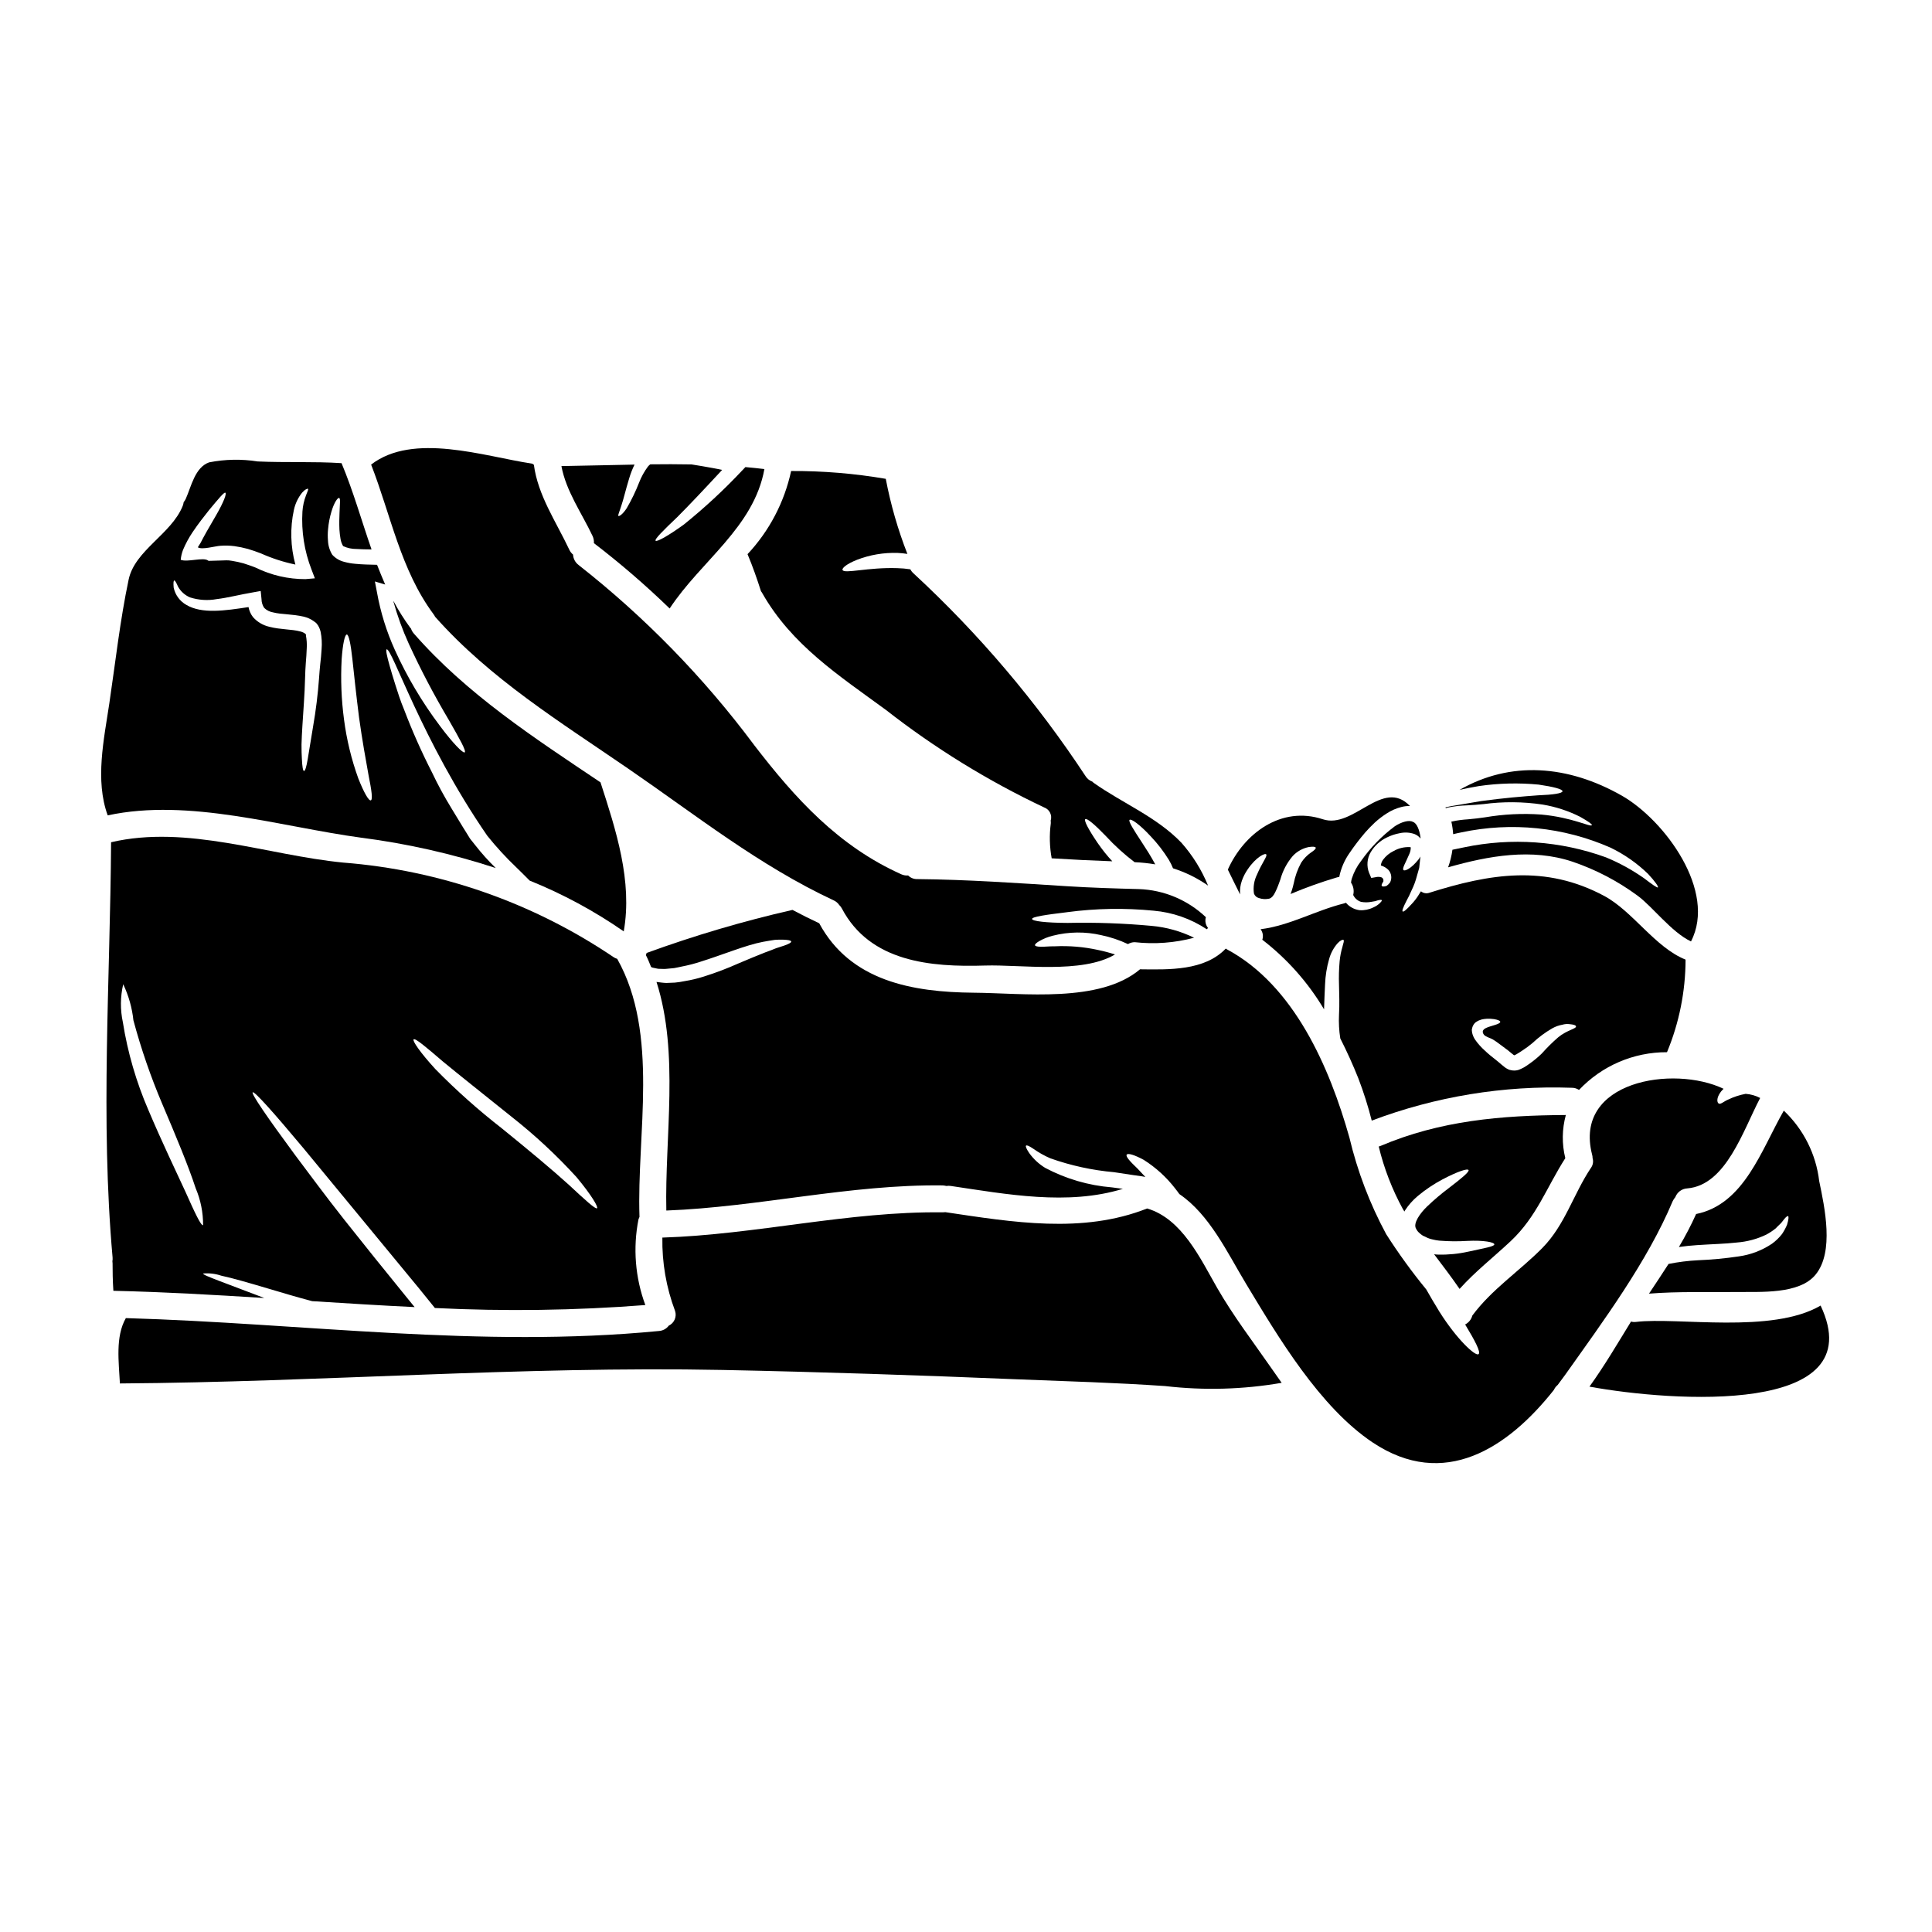
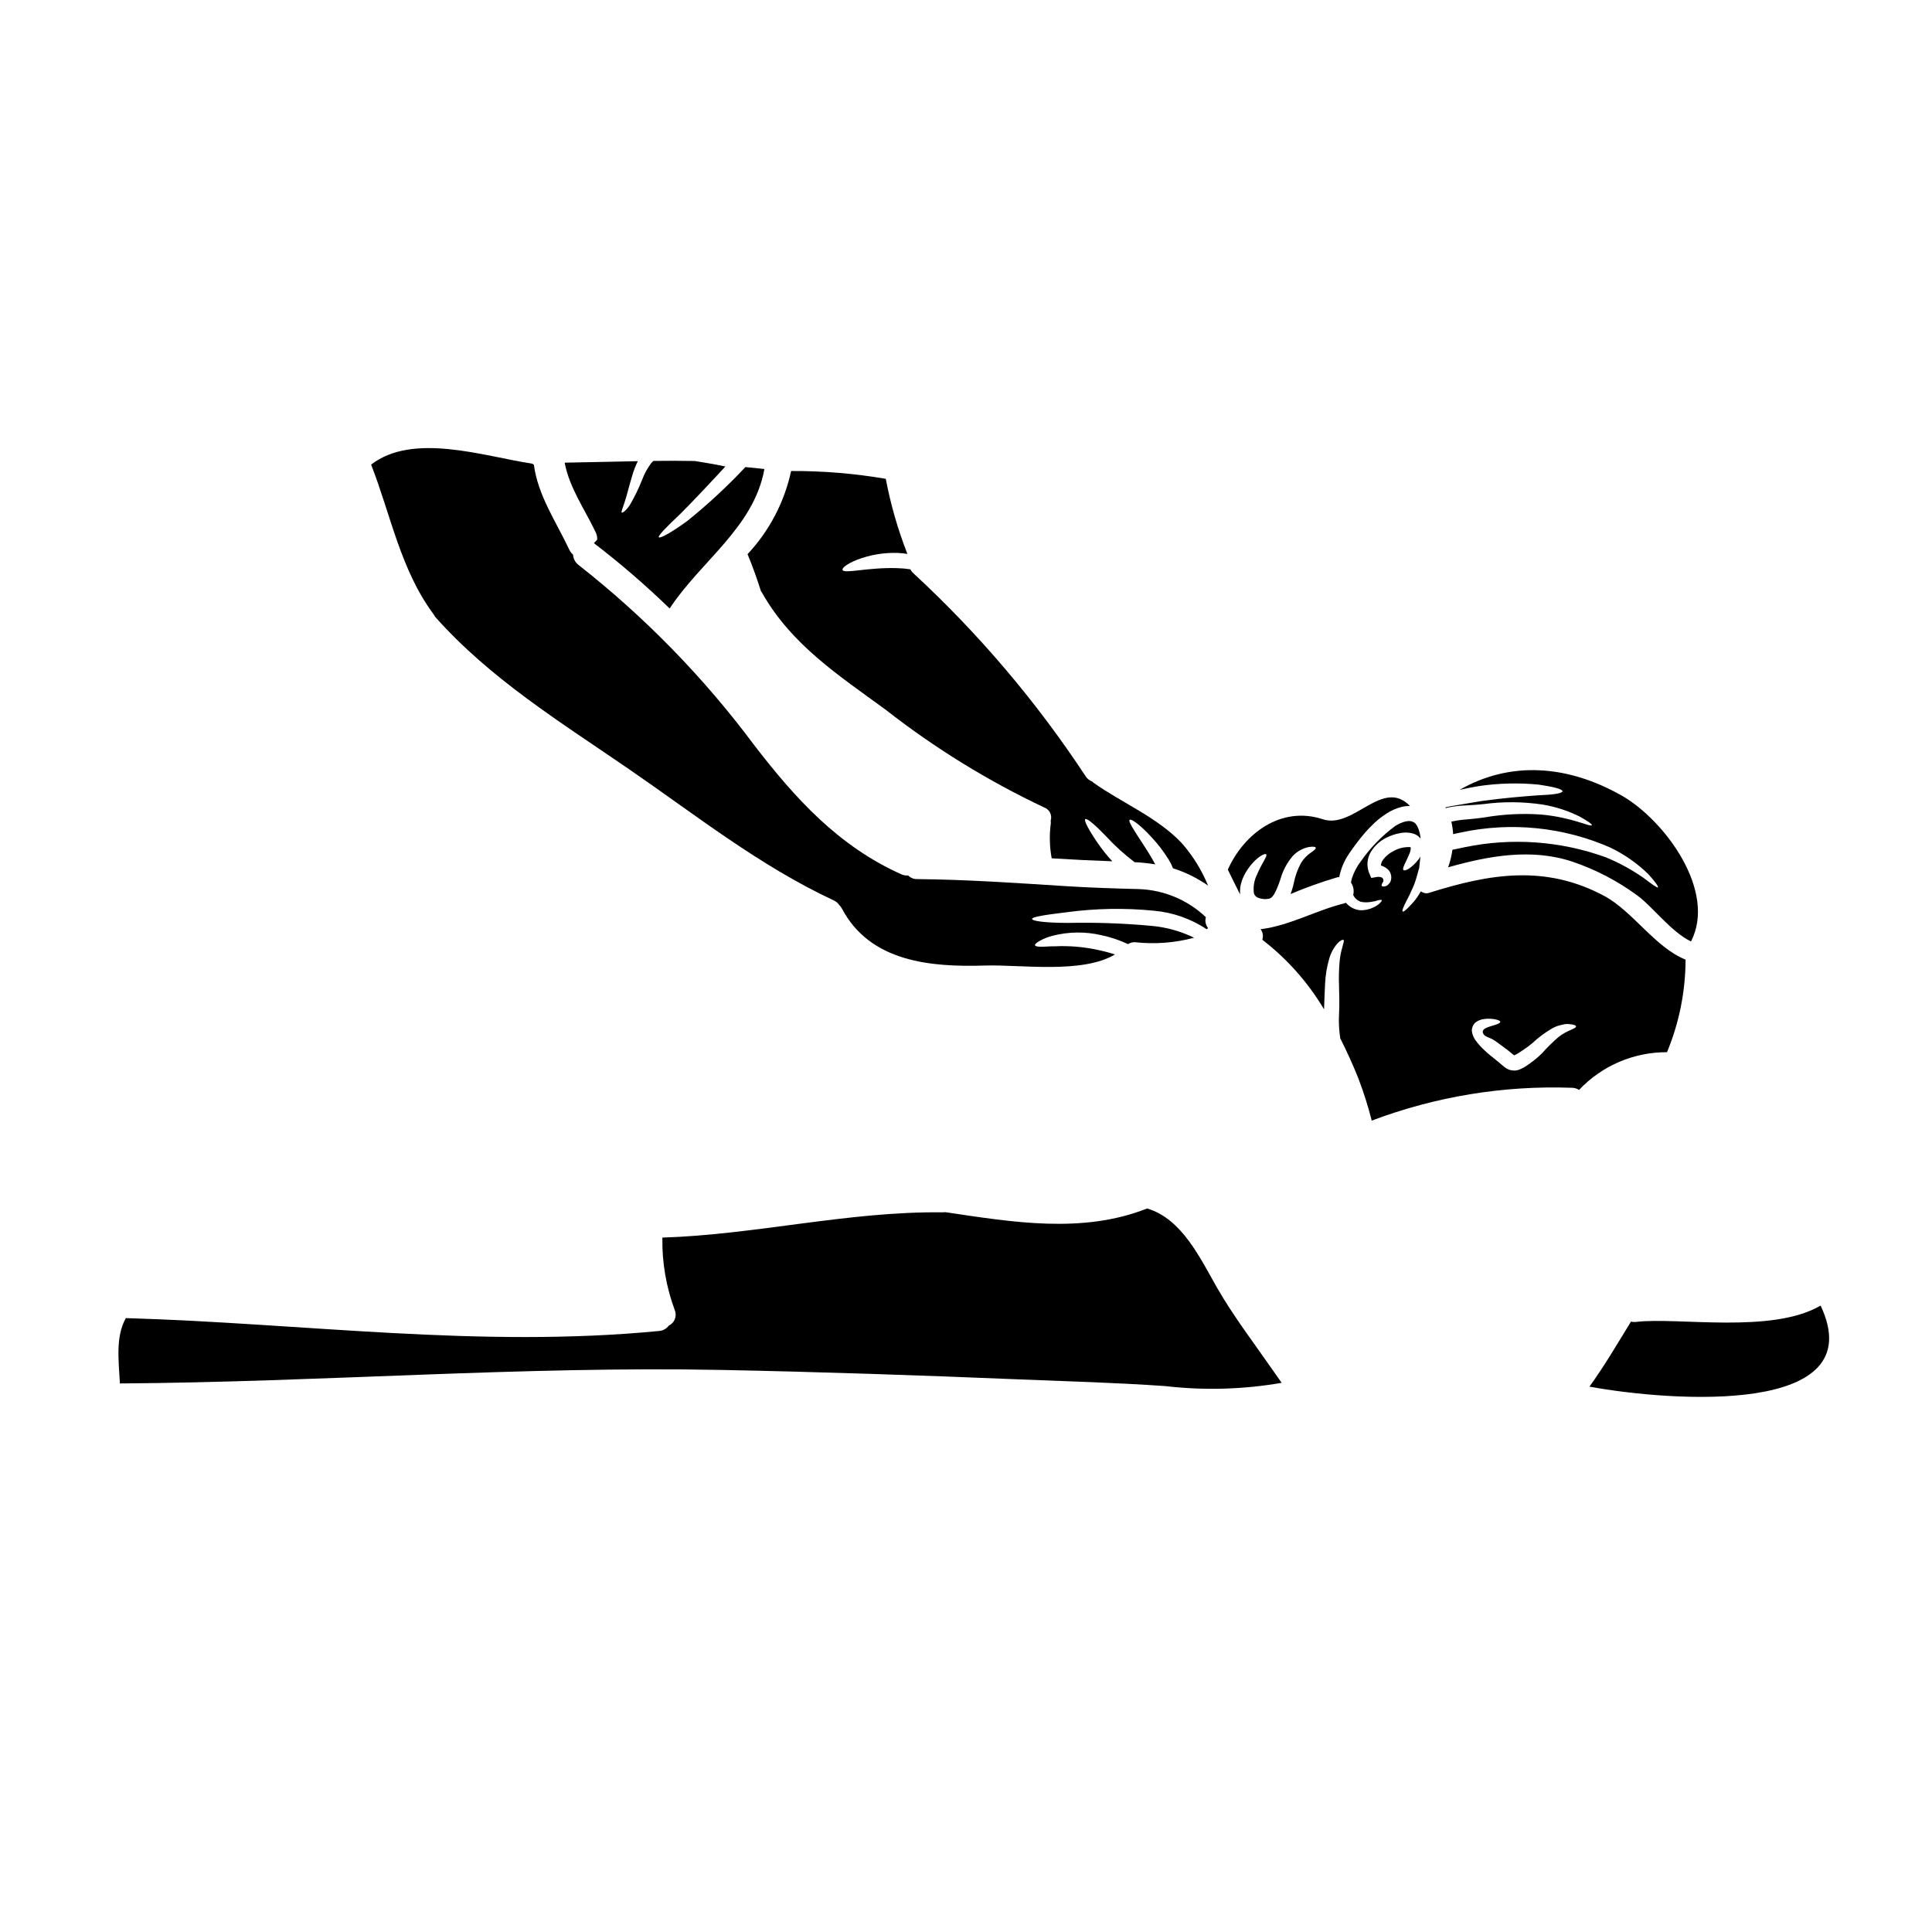
<svg xmlns="http://www.w3.org/2000/svg" fill="#000000" width="800px" height="800px" version="1.1" viewBox="144 144 512 512">
  <g>
    <path d="m345.68 300.7c0.129 0.156 0.242 0.324 0.332 0.5 7.781 13.699 20.262 21.789 32.723 30.906 12.988 10.152 27.062 18.828 41.969 25.871 1.43 0.512 2.199 2.062 1.738 3.512 0.043 0.262 0.051 0.523 0.023 0.789-0.398 3.055-0.316 6.152 0.242 9.184 5.344 0.336 10.699 0.598 16.062 0.789-1.414-1.527-2.715-3.152-3.894-4.871-2.434-3.578-3.676-5.969-3.266-6.297 0.41-0.332 2.504 1.406 5.465 4.488h-0.004c2.328 2.531 4.875 4.844 7.613 6.918 1.832 0.078 3.66 0.273 5.469 0.574-1.121-2.102-2.363-4.035-3.414-5.633-2.312-3.543-3.769-5.777-3.391-6.16 0.383-0.383 2.672 1.18 5.633 4.394 1.805 1.898 3.402 3.977 4.777 6.203 0.426 0.711 0.793 1.453 1.098 2.219 0.012 0 0.023 0.012 0.023 0.027 3.305 1.047 6.434 2.594 9.277 4.582-1.703-4.168-4.098-8.016-7.086-11.387-6.609-6.871-15.582-10.43-23.27-15.871-0.117-0.094-0.234-0.215-0.336-0.312v0.004c-0.711-0.262-1.32-0.75-1.738-1.387-12.969-19.703-28.285-37.758-45.609-53.77-0.355-0.309-0.645-0.68-0.859-1.098-1.145-0.18-2.301-0.281-3.461-0.309-7.758-0.262-14.082 1.574-14.512 0.48-0.188-0.504 1.145-1.625 3.793-2.676l0.004-0.004c3.457-1.34 7.152-1.961 10.859-1.832 0.848 0.039 1.691 0.125 2.531 0.258-2.519-6.441-4.438-13.105-5.731-19.898-8.285-1.418-16.676-2.113-25.082-2.074-1.785 8.258-5.777 15.875-11.551 22.039 1.359 3.231 2.504 6.5 3.57 9.84z" />
-     <path d="m301.39 287.94c7.019 5.375 13.723 11.16 20.074 17.316 8.266-12.594 22.316-21.48 25.109-36.949-1.668-0.188-3.367-0.395-5.035-0.523l-0.863 0.906c-4.816 5.133-9.984 9.922-15.465 14.332-4.328 3.125-7.184 4.652-7.477 4.269-0.297-0.383 1.969-2.672 5.75-6.254 3.148-3.148 7.234-7.477 11.887-12.504-0.789-0.168-1.551-0.336-2.363-0.477-1.969-0.359-3.894-0.691-5.75-0.98-3.652-0.07-7.281-0.07-10.934-0.023-0.23 0.176-0.438 0.375-0.621 0.598-0.949 1.277-1.723 2.672-2.301 4.152-0.93 2.391-2.047 4.707-3.34 6.922-1.074 1.621-1.969 2.148-2.172 2.004-0.203-0.145 0.266-1.094 0.762-2.695 0.574-1.645 1.121-4.106 2.078-7.231 0.371-1.266 0.852-2.496 1.43-3.68-6.469 0.117-12.934 0.289-19.379 0.395 1.238 6.66 5.367 12.41 8.266 18.547 0.27 0.586 0.391 1.23 0.344 1.875z" />
+     <path d="m301.39 287.94c7.019 5.375 13.723 11.16 20.074 17.316 8.266-12.594 22.316-21.48 25.109-36.949-1.668-0.188-3.367-0.395-5.035-0.523c-4.816 5.133-9.984 9.922-15.465 14.332-4.328 3.125-7.184 4.652-7.477 4.269-0.297-0.383 1.969-2.672 5.75-6.254 3.148-3.148 7.234-7.477 11.887-12.504-0.789-0.168-1.551-0.336-2.363-0.477-1.969-0.359-3.894-0.691-5.75-0.98-3.652-0.07-7.281-0.07-10.934-0.023-0.23 0.176-0.438 0.375-0.621 0.598-0.949 1.277-1.723 2.672-2.301 4.152-0.93 2.391-2.047 4.707-3.34 6.922-1.074 1.621-1.969 2.148-2.172 2.004-0.203-0.145 0.266-1.094 0.762-2.695 0.574-1.645 1.121-4.106 2.078-7.231 0.371-1.266 0.852-2.496 1.43-3.68-6.469 0.117-12.934 0.289-19.379 0.395 1.238 6.66 5.367 12.41 8.266 18.547 0.27 0.586 0.391 1.23 0.344 1.875z" />
    <path d="m259.29 307.43c14.629 16.492 33.199 27.898 51.219 40.285 17.949 12.316 34.637 25.656 54.484 34.918h0.004c0.559 0.262 1.039 0.668 1.387 1.18 0.285 0.273 0.523 0.59 0.715 0.934 7.477 14.195 23.508 15.582 37.973 15.129 9.355-0.289 25.703 2.266 34.418-2.938l-0.004 0.004c-1.465-0.48-2.953-0.875-4.465-1.184-3.781-0.836-7.656-1.164-11.527-0.977-1.457-0.023-2.754 0.145-3.676 0.121s-1.457-0.145-1.527-0.395c-0.07-0.246 0.336-0.645 1.121-1.098 1.121-0.645 2.328-1.129 3.582-1.434 4.223-1.082 8.645-1.133 12.887-0.141 2.43 0.508 4.793 1.301 7.043 2.359 0.543-0.336 1.172-0.512 1.812-0.504 5.262 0.586 10.586 0.184 15.703-1.18-3.523-1.73-7.332-2.797-11.238-3.144-7.402-0.684-14.836-0.945-22.266-0.785-5.773-0.023-9.426-0.477-9.426-1.051 0-0.574 3.543-1.098 9.285-1.789l-0.004-0.004c7.606-1.016 15.301-1.148 22.938-0.395 5.031 0.434 9.871 2.125 14.078 4.918 0.121-0.105 0.23-0.215 0.336-0.336-0.652-0.801-0.867-1.871-0.57-2.859-4.805-4.566-11.113-7.215-17.734-7.449-6.371-0.164-12.723-0.359-19.094-0.762-13.227-0.836-26.422-1.766-39.668-1.887h0.004c-0.902 0.027-1.773-0.32-2.41-0.957-0.613 0.047-1.23-0.059-1.793-0.305-16.684-7.477-28.113-20.074-39.07-34.32l0.004-0.004c-13.312-17.855-28.93-33.867-46.445-47.625-0.895-0.66-1.445-1.684-1.504-2.789-0.418-0.344-0.754-0.777-0.98-1.27-3.543-7.519-8.305-14.344-9.402-22.531-0.141-0.094-0.312-0.188-0.43-0.285-12.863-1.969-31.527-8.355-42.699 0.234 5.227 13.414 7.805 27.875 16.531 39.645v0.004c0.164 0.203 0.305 0.426 0.41 0.664z" />
    <path d="m513.64 362.97c-3.457 2.574-6.477 5.684-8.953 9.211-1.086 1.402-1.918 2.988-2.453 4.68-0.098 0.34-0.164 0.691-0.195 1.047 0.645 0.961 0.855 2.148 0.574 3.269 0.402 0.863 1.145 1.52 2.051 1.816 0.91 0.176 1.848 0.176 2.758 0l1.098-0.191v-0.004c0.277-0.105 0.566-0.191 0.855-0.258 0.453-0.094 0.738-0.094 0.812 0.023 0.07 0.117-0.094 0.359-0.43 0.691-0.52 0.52-1.137 0.934-1.812 1.219-1.125 0.562-2.375 0.816-3.629 0.738-1.414-0.18-2.707-0.879-3.625-1.969-0.168 0.047-0.312 0.117-0.48 0.164-7.66 1.91-14.367 5.871-22.148 6.848v0.004c0 0.012 0.008 0.023 0.023 0.023 0.59 0.789 0.75 1.82 0.434 2.754 6.57 5.062 12.125 11.32 16.367 18.449 0.07-2.34 0.168-4.582 0.266-6.613 0.086-2.266 0.449-4.512 1.074-6.691 0.414-1.555 1.184-2.988 2.242-4.199 0.789-0.836 1.359-1 1.574-0.883 0.215 0.117 0 0.812-0.266 1.742l0.004 0.004c-0.387 1.281-0.645 2.602-0.766 3.934-0.18 2.055-0.238 4.121-0.164 6.18 0.047 2.344 0.164 5.156 0 7.949v0.004c-0.102 2.098 0.012 4.199 0.336 6.273 1.785 3.512 3.391 7.086 4.793 10.602v-0.004c1.398 3.66 2.582 7.394 3.543 11.191 16.902-6.383 34.906-9.344 52.965-8.703 0.699-0.016 1.387 0.188 1.969 0.574 6.051-6.418 14.496-10.039 23.316-10 3.227-7.777 4.898-16.113 4.922-24.535-8.07-3.223-13.988-12.816-21.555-16.875-15.582-8.352-30.289-5.902-46.371-0.836v0.004c-0.75 0.258-1.578 0.109-2.195-0.395-0.191 0.285-0.395 0.57-0.551 0.859-0.582 0.957-1.27 1.848-2.051 2.648-1.242 1.363-2.008 2.004-2.242 1.84-0.234-0.164 0.141-1.145 0.953-2.719l-0.004-0.004c0.523-0.93 0.992-1.887 1.402-2.871 0.602-1.211 1.074-2.484 1.41-3.797 0.188-0.691 0.395-1.41 0.617-2.172 0.098-0.859 0.191-1.766 0.289-2.695 0.023-0.094 0.023-0.191 0.047-0.312-0.141 0.242-0.289 0.473-0.453 0.695-1.969 2.508-3.676 3.242-4.035 2.914-0.477-0.395 0.574-1.969 1.555-4.328v-0.004c0.227-0.504 0.348-1.047 0.355-1.598-0.117-0.43 0.051 0-0.234-0.168h-0.004c-1.512-0.07-3.016 0.293-4.328 1.051-1.086 0.523-2.031 1.301-2.754 2.266-0.344 0.449-0.551 0.988-0.602 1.551 0.762 0.215 1.453 0.621 2.008 1.18 0.812 0.914 0.984 2.231 0.43 3.32-0.25 0.332-0.547 0.633-0.883 0.883-0.199 0.082-0.406 0.137-0.621 0.168-0.359 0.047-0.598 0-0.691-0.141s-0.047-0.359 0.117-0.668c0.07-0.168 0.215-0.336 0.312-0.523v-0.004c-0.012-0.145-0.012-0.289 0-0.434-0.059-0.285-0.254-0.527-0.523-0.641-0.48-0.152-0.992-0.168-1.48-0.047l-1.215 0.211-0.574-1.363-0.004 0.004c-0.699-1.793-0.543-3.805 0.43-5.465 0.992-1.672 2.453-3.016 4.199-3.863 1.117-0.566 2.312-0.961 3.543-1.184 1.293-0.281 2.641-0.199 3.891 0.242 0.617 0.25 1.16 0.656 1.574 1.18 0-0.141-0.023-0.262-0.023-0.395-0.262-1.816-0.93-3.699-2.004-4.012-0.973-0.586-3.023 0.004-4.789 1.156zm20.578 53.195c0.156-0.449 0.418-0.855 0.766-1.18 0.285-0.211 0.59-0.391 0.91-0.547 0.285-0.121 0.523-0.168 0.762-0.266 0.438-0.102 0.887-0.164 1.336-0.188 0.656-0.035 1.316-0.004 1.969 0.094 1.051 0.188 1.602 0.43 1.625 0.715 0.023 0.289-0.551 0.57-1.504 0.859-1.289 0.453-4.035 0.883-2.844 2.531 0.43 0.594 1.789 0.906 2.391 1.285 1.121 0.668 2.121 1.527 3.172 2.266v0.004c0.582 0.406 1.137 0.844 1.668 1.312l0.691 0.547c0.07 0.047 0.098 0.047 0.121 0.07 0.117-0.047 0.336-0.164 0.477-0.211 0.477-0.289 1.18-0.691 1.598-1.004h0.004c0.961-0.617 1.879-1.293 2.754-2.027 1.605-1.516 3.387-2.836 5.301-3.934 0.82-0.453 1.707-0.77 2.629-0.93 0.637-0.191 1.309-0.242 1.965-0.148 1.027 0.098 1.621 0.289 1.645 0.574 0.145 0.645-2.387 0.977-4.723 2.914-1.523 1.32-2.957 2.738-4.297 4.246-0.961 0.949-2 1.82-3.102 2.602-0.551 0.418-1.125 0.797-1.719 1.148-0.434 0.23-0.879 0.441-1.336 0.621-0.656 0.211-1.355 0.246-2.031 0.094-0.336-0.043-0.66-0.156-0.953-0.336-0.25-0.125-0.492-0.277-0.715-0.449l-0.883-0.715c-0.504-0.453-0.957-0.812-1.41-1.18-1.074-0.84-2.055-1.625-2.984-2.508l0.004-0.004c-0.941-0.832-1.781-1.77-2.508-2.789-0.434-0.609-0.734-1.301-0.883-2.031-0.035-0.223-0.059-0.445-0.07-0.672 0.035-0.258 0.094-0.516 0.176-0.766z" />
    <path d="m473.11 377.39c0.379-1.059 0.891-2.059 1.527-2.984 2.242-3.316 4.633-4.394 4.918-3.988 0.395 0.457-1.098 2.172-2.434 5.348v0.004c-0.781 1.555-1.062 3.312-0.812 5.031 0.211 0.582 0.691 1.023 1.289 1.184 0.883 0.312 1.84 0.371 2.754 0.168 0.617-0.168 1.18-0.789 1.645-1.816 0.266-0.477 0.453-1.027 0.691-1.574 0.238-0.547 0.395-1.145 0.617-1.695h0.004c0.621-2.289 1.742-4.41 3.281-6.215 1.145-1.23 2.648-2.066 4.301-2.387 1.047-0.141 1.691-0.094 1.785 0.168 0.094 0.266-0.359 0.715-1.238 1.285-1.047 0.727-1.941 1.648-2.625 2.723-0.934 1.719-1.598 3.57-1.969 5.488l-0.238 0.957-0.266 0.906c-0.117 0.289-0.211 0.598-0.332 0.93 4.004-1.691 8.098-3.156 12.266-4.391 0.207-0.066 0.426-0.102 0.645-0.098 0.023-0.094 0.023-0.188 0.047-0.285 0.473-2.176 1.371-4.234 2.648-6.059 1.289-1.902 2.684-3.727 4.176-5.469l1.18-1.285 1.387-1.363c0.977-0.895 2.031-1.699 3.148-2.41 1.188-0.773 2.492-1.348 3.867-1.695 0.746-0.199 1.52-0.289 2.289-0.262-7.207-7.566-14.957 6.184-23.082 3.512-11.047-3.652-20.902 3.746-25.191 13.34 1.074 2.195 2.148 4.394 3.246 6.566l0.004-0.004c-0.102-1.23 0.059-2.469 0.473-3.629z" />
    <path d="m527.72 358c1.648-0.332 3.328-0.523 5.012-0.57 1.551-0.07 2.938-0.191 4.394-0.336l-0.004 0.004c5.207-0.699 10.484-0.66 15.68 0.117 3.465 0.574 6.816 1.668 9.953 3.246 2.125 1.215 3.223 1.969 3.102 2.195-0.262 0.668-5.012-2.031-13.41-2.793-4.984-0.352-9.992-0.102-14.918 0.738-1.41 0.215-2.984 0.395-4.512 0.527-1.426 0.086-2.848 0.277-4.246 0.57-0.074 0.023-0.098 0.047-0.145 0.047v0.004c0.246 1.09 0.402 2.199 0.477 3.316 0.715-0.164 1.434-0.336 2.172-0.477 13.246-2.82 27.043-1.418 39.449 4.012 3.699 1.773 7.082 4.133 10.027 6.988 1.934 2.078 2.789 3.391 2.625 3.582-0.164 0.191-1.48-0.738-3.699-2.438l-0.004 0.004c-3.148-2.215-6.535-4.074-10.094-5.535-12.031-4.356-25.039-5.277-37.566-2.652l-3.102 0.645c-0.215 1.59-0.602 3.148-1.145 4.656 10.766-3.059 22.148-5.117 33.008-1.48 6.137 2.09 11.914 5.106 17.137 8.945 3.938 2.844 9.055 9.738 14.223 12.176 6.898-13.32-6.941-32.102-18.301-38.617-14.301-8.141-29.52-9.309-43.031-1.551 1.645-0.359 3.34-0.715 5.117-1.004h-0.004c5.246-0.766 10.566-0.898 15.844-0.391 3.938 0.574 6.371 1.215 6.324 1.766s-2.508 0.93-6.496 1.074c-3.961 0.289-9.164 0.715-15.082 1.527-2.914 0.5-5.68 0.953-8.188 1.387l-1.262 0.285c0.047 0.074 0.07 0.145 0.117 0.215 0.211-0.059 0.379-0.133 0.547-0.184z" />
-     <path d="m509.81 447.7c-0.137 0.062-0.281 0.109-0.43 0.145 1.391 5.766 3.535 11.324 6.375 16.531 0.141 0.234 0.289 0.477 0.43 0.691v0.004c0.043-0.109 0.098-0.215 0.164-0.312 0.926-1.426 2.059-2.703 3.363-3.793 2.043-1.711 4.258-3.199 6.613-4.441 3.965-2.078 6.562-2.914 6.848-2.461 0.289 0.453-1.887 2.242-5.297 4.844v0.004c-1.973 1.477-3.852 3.07-5.633 4.773-1.887 1.789-3.816 4.512-2.984 5.902 0.227 0.484 0.562 0.91 0.98 1.242 0.227 0.215 0.477 0.406 0.742 0.57l0.047 0.051 0.164 0.07 0.527 0.234v0.004c0.617 0.34 1.281 0.578 1.969 0.715 0.582 0.148 1.172 0.254 1.766 0.312 2.445 0.199 4.902 0.223 7.352 0.07 4.394-0.234 7.281 0.359 7.207 0.934-0.074 0.574-2.598 0.953-6.894 1.91l-0.004-0.004c-2.613 0.586-5.289 0.852-7.969 0.789-0.367-0.012-0.734-0.043-1.098-0.098 2.289 3.031 4.606 6.062 6.754 9.188 4.106-4.582 8.949-8.352 13.531-12.645 6.918-6.496 9.57-14.348 14.488-22.008-0.934-3.762-0.883-7.695 0.141-11.434-17.047 0.098-33.254 1.449-49.152 8.211z" />
-     <path d="m593.49 465.73c-1.355 3-2.879 5.918-4.566 8.746 1.574-0.238 3.172-0.395 4.797-0.504 3.84-0.262 7.418-0.332 10.547-0.688l0.004-0.004c2.699-0.203 5.34-0.906 7.781-2.078 0.895-0.473 1.742-1.031 2.527-1.668 0.574-0.645 1.18-1.098 1.625-1.648 0.836-1.145 1.406-1.715 1.645-1.598 0.238 0.117 0.141 0.93-0.266 2.289h0.004c-0.367 0.863-0.812 1.688-1.336 2.461-0.766 0.98-1.664 1.848-2.672 2.574-2.629 1.762-5.625 2.906-8.762 3.344-3.59 0.535-7.207 0.879-10.836 1.027-2.621 0.129-5.227 0.457-7.801 0.977-1.695 2.648-3.441 5.25-5.18 7.871 7.754-0.621 15.582-0.336 23.363-0.43 6.062-0.098 16.469 0.688 20.785-4.609 4.969-6.062 2.414-17.777 0.957-24.797v0.004c-0.84-7.129-4.16-13.734-9.379-18.664-5.981 10.434-10.484 24.805-23.238 27.395z" />
    <path d="m466.6 485.38c-4.488-7.828-9.332-18.379-18.594-21.121-17.133 6.777-35.656 3.625-53.484 0.977-0.23 0.027-0.461 0.043-0.691 0.047-24.965-0.312-49.383 5.902-74.297 6.691-0.113 6.629 1.027 13.223 3.363 19.43 0.512 1.539-0.207 3.215-1.672 3.91-0.613 0.82-1.551 1.336-2.574 1.41-47.426 4.606-94.035-2.027-141.3-3.414-2.812 4.941-1.863 11.598-1.574 17.32 53.293-0.359 106.37-4.629 159.71-3.578 26.062 0.523 52.125 1.406 78.164 2.481 13.027 0.523 26.082 0.883 39.117 1.789h0.004c10.281 1.199 20.68 0.91 30.883-0.859-0.906-1.289-1.816-2.555-2.648-3.769-4.906-7.066-10.133-13.891-14.402-21.312z" />
-     <path d="m239.77 366c12.098 1.562 24.02 4.254 35.609 8.039-1.949-1.891-3.766-3.918-5.438-6.059l-0.91-1.145-0.234-0.289-0.168-0.211-0.047-0.074-0.094-0.141-0.395-0.645c-0.5-0.812-1.027-1.645-1.527-2.457-1.004-1.648-1.969-3.269-2.961-4.867v-0.004c-1.875-3.055-3.586-6.211-5.117-9.449-2.762-5.391-5.223-10.93-7.375-16.59-1.004-2.387-1.695-4.606-2.316-6.562-0.621-1.957-1.121-3.629-1.504-4.988-0.789-2.754-1.098-4.367-0.836-4.465 1.363-0.621 9.238 24.059 26.637 49.328v0.008c2.406 3.004 5.012 5.844 7.805 8.496 1.18 1.18 2.34 2.266 3.461 3.438 8.789 3.543 17.152 8.059 24.941 13.461 2.363-13.32-2.055-26.828-6.16-39.496-17.59-11.809-35.426-23.367-49.477-39.449v-0.004c-0.332-0.375-0.586-0.812-0.738-1.289-0.078-0.074-0.148-0.156-0.211-0.242-1.621-2.207-3.082-4.527-4.371-6.941-0.023-0.023-0.047-0.023-0.094-0.047 1.062 3.844 2.426 7.598 4.078 11.227 3.168 6.894 6.699 13.617 10.57 20.141 2.914 5.086 4.75 8.328 4.246 8.66-0.43 0.289-3.031-2.289-6.609-7.086h0.004c-4.699-6.238-8.691-12.977-11.91-20.094-2.203-4.867-3.789-9.988-4.727-15.25l-0.547-2.863 2.719 0.812c-0.738-1.695-1.457-3.461-2.148-5.227h-0.07c-1.91-0.047-3.816-0.07-5.727-0.266-0.992-0.082-1.973-0.258-2.934-0.523-1.18-0.293-2.25-0.926-3.078-1.812l-0.07-0.094h-0.004c-0.684-1.129-1.07-2.41-1.121-3.727-0.086-1-0.078-2.008 0.023-3.004 0.133-1.57 0.43-3.125 0.883-4.633 0.738-2.527 1.719-3.84 2.078-3.648s0.141 1.574 0.07 4.008c-0.047 1.219-0.094 2.699-0.023 4.328 0.051 0.832 0.145 1.66 0.289 2.481 0.105 0.684 0.34 1.34 0.691 1.934 1.109 0.516 2.32 0.777 3.543 0.766 1.238 0.094 2.602 0.094 3.988 0.117-2.648-7.613-4.844-15.465-7.949-22.863-7.394-0.477-14.773-0.117-22.219-0.453h-0.004c-4.266-0.676-8.621-0.594-12.863 0.238-3.769 1.336-4.723 6.371-6.184 9.641-0.145 0.328-0.336 0.637-0.57 0.91-0.043 0.352-0.133 0.695-0.262 1.023-3.031 7.477-12.676 11.723-14.32 19.5-2.289 10.859-3.484 21.816-5.117 32.793-1.406 9.445-3.84 20.355-0.43 29.688 21.602-4.652 45.816 3.031 67.223 5.922zm-5.227-47.305c0.289-4.059 0.84-6.543 1.363-6.543 0.523 0 1.051 2.531 1.48 6.519 0.43 3.988 1.004 9.445 1.766 15.465 0.836 6.016 1.816 11.414 2.527 15.352 0.789 3.914 1.148 6.418 0.598 6.609-0.551 0.188-1.816-2.004-3.34-5.844v-0.004c-1.812-5.035-3.078-10.254-3.769-15.562-0.707-5.297-0.914-10.652-0.625-15.992zm-42.027-29c0.691-1.637 1.539-3.203 2.531-4.676 1.574-2.34 3.078-4.223 4.328-5.801 2.551-3.078 3.984-4.793 4.328-4.652 0.453 0.164-0.43 2.508-2.41 5.945-0.98 1.742-2.242 3.793-3.488 6.109l0.004-0.004c-0.398 0.84-0.859 1.645-1.379 2.414 1.004 0.762 4.676-0.336 6.016-0.395h-0.004c1.219-0.09 2.441-0.059 3.652 0.094 1.215 0.168 2.418 0.418 3.602 0.742 1.145 0.359 2.34 0.738 3.438 1.18 2.934 1.312 5.996 2.305 9.145 2.961-1.297-4.719-1.434-9.684-0.395-14.465 0.359-1.688 1.113-3.262 2.191-4.606 0.789-0.883 1.387-1.098 1.531-1.004 0.211 0.145-0.145 0.715-0.504 1.719-0.531 1.375-0.852 2.824-0.953 4.293-0.316 5.246 0.504 10.5 2.41 15.395l0.883 2.316-2.457 0.211v0.004c-4.594 0.02-9.125-1.027-13.246-3.055-1.098-0.453-2.125-0.762-3.176-1.121-1.004-0.281-2.023-0.504-3.055-0.668l-0.836-0.117-0.668-0.023c-0.453 0-0.883 0.023-1.434 0.047-1.098 0-2.172 0.094-3.219 0.094h-0.086l-0.094-0.07c-1.262-1.004-5.512 0.523-7.277-0.215v-0.004c0.086-0.906 0.293-1.797 0.621-2.648zm-2.34 8.141c0.191-0.047 0.527 0.523 1.004 1.621 0.711 1.289 1.84 2.301 3.199 2.867 2.273 0.723 4.691 0.879 7.039 0.449 2.891-0.336 6.016-1.18 9.785-1.816l1.887-0.336 0.215 2.172v0.004c0.008 0.828 0.258 1.633 0.719 2.316 0.648 0.621 1.473 1.035 2.359 1.18 2.195 0.57 4.941 0.395 8.188 1.145 0.906 0.227 1.766 0.613 2.531 1.148l0.641 0.477 0.238 0.266v0.023l0.023 0.023 0.023 0.047 0.094 0.094 0.145 0.215h0.004c0.191 0.309 0.352 0.637 0.477 0.977 0.117 0.312 0.141 0.48 0.215 0.715h0.004c0.301 1.516 0.387 3.07 0.258 4.609-0.07 1.383-0.211 2.695-0.359 3.984-0.145 1.285-0.211 2.391-0.312 3.652h0.004c-0.316 4.336-0.852 8.652-1.598 12.934-0.594 3.629-1.074 6.543-1.41 8.57-0.336 2.027-0.688 3.148-0.977 3.148-0.289 0-0.477-1.145-0.574-3.223-0.047-1.051-0.117-2.34-0.094-3.816 0.023-1.48 0.141-3.148 0.238-4.988 0.211-3.676 0.594-7.926 0.715-12.844 0.047-1.18 0.07-2.527 0.188-3.793 0.117-1.266 0.191-2.555 0.238-3.793l0.004-0.004c0.07-1.16 0-2.32-0.215-3.461 0.215-0.266-0.477-0.812-1.551-1.074-2.266-0.598-5.156-0.453-8.117-1.215-1.691-0.379-3.219-1.281-4.363-2.578-0.598-0.777-1-1.688-1.18-2.648-6.231 0.953-12.34 1.863-16.469-0.574v-0.004c-1.73-0.969-2.957-2.641-3.367-4.578-0.105-1.176-0.059-1.844 0.152-1.891z" />
    <path d="m626.48 489.99c-12.91 7.566-37.875 3.008-48.879 4.328-0.453 0.07-0.918 0.035-1.359-0.098-3.582 5.824-7.019 11.699-11.02 17.254 21.902 4.004 75.078 7.785 61.258-21.484z" />
-     <path d="m202.2 483.5c-2.863-1.121-4.441-1.719-4.363-2.008h-0.004c1.621-0.141 3.254 0.055 4.797 0.574 3.031 0.645 7.352 1.91 12.676 3.484 3.391 1.004 7.231 2.172 11.414 3.269 9.055 0.57 18.105 1.145 27.16 1.574-0.668-0.812-1.316-1.621-2.004-2.457-5.945-7.305-11.551-14.273-16.613-20.668s-9.402-12.316-13.102-17.23c-7.324-9.93-11.648-16.23-11.191-16.566 0.457-0.336 5.535 5.348 13.434 14.801 7.828 9.496 18.664 22.648 30.621 37.137 1.363 1.668 2.695 3.34 4.035 4.988l0.188 0.238h-0.004c18.59 0.918 37.223 0.656 55.777-0.785-2.688-7.266-3.316-15.129-1.812-22.723 0.074-0.223 0.16-0.438 0.262-0.648-0.762-21.906 5.32-48.414-5.902-68.375-0.387-0.113-0.75-0.293-1.074-0.523-21.289-14.375-45.941-22.988-71.551-24.988-20.145-1.969-41.328-10.098-61.504-5.391-0.238 36.684-2.867 73.387 0.395 110.02v-0.004c0.031 0.344 0.016 0.688-0.047 1.027 0.027 0.188 0.043 0.379 0.047 0.57 0 1.863 0.023 4.609 0.211 7.258 13.383 0.312 26.707 1.074 40 1.91-4.969-1.887-9.027-3.438-11.844-4.488zm51.406-64.059c0.43-0.395 3.293 2.027 7.805 5.902 4.535 3.746 10.977 8.828 18.105 14.562v0.004c6.195 4.867 11.973 10.238 17.281 16.059 3.894 4.68 5.824 7.926 5.418 8.234-0.406 0.309-3.148-2.191-7.477-6.227-4.394-3.988-10.672-9.215-17.754-14.957-6.211-4.828-12.086-10.066-17.594-15.68-4.062-4.438-6.141-7.516-5.785-7.898zm-60.453 40.406c-2.531-5.492-6.18-13.055-9.84-21.695-3.211-7.434-5.481-15.242-6.754-23.246-0.715-3.32-0.684-6.762 0.094-10.07 1.434 3.008 2.348 6.234 2.699 9.547 2.035 7.578 4.598 15.004 7.668 22.223 3.625 8.52 6.894 16.348 8.828 22.266v0.004c1.32 3.098 1.992 6.438 1.969 9.809-0.559 0.199-2.18-3.273-4.664-8.836z" />
-     <path d="m587.98 461.25c0.504-1.324 1.738-2.231 3.152-2.312 10.285-0.836 14.773-15.297 19.328-23.961v-0.004c-1.191-0.625-2.5-0.996-3.84-1.094-1.613 0.301-3.18 0.812-4.652 1.527-1.098 0.453-2.008 1.359-2.484 1.047-0.43-0.234-0.738-1.383 0.574-3.148 0.219-0.273 0.457-0.527 0.711-0.762-13.246-6.348-39.879-2.125-34.84 17.473v-0.004c0.082 0.289 0.125 0.586 0.117 0.883 0.281 0.918 0.105 1.91-0.477 2.672-4.633 6.969-6.828 15.059-12.82 21.145-5.992 6.086-13.434 10.98-18.566 17.926-0.27 1.023-0.965 1.883-1.906 2.363 2.578 4.25 4.246 7.398 3.543 7.871-0.836 0.621-5.797-3.984-10.379-11.289-1.289-2.098-2.461-4.082-3.465-5.867-3.832-4.672-7.379-9.562-10.629-14.656-4.348-8.066-7.625-16.668-9.738-25.582-5.227-18.543-14.629-40.332-32.434-49.879-0.145-0.074-0.215-0.145-0.336-0.215-5.633 5.902-15.012 5.586-22.723 5.492-10.668 9.02-31.047 6.297-44.082 6.203-16.203-0.141-32.668-3.055-40.934-18.402-2.414-1.121-4.773-2.312-7.086-3.543h0.004c-13.117 2.992-26.027 6.805-38.664 11.414 0 0.039-0.008 0.082-0.023 0.117-0.047 0.148-0.105 0.293-0.172 0.434 0.527 1.023 0.957 2.098 1.387 3.172 0.141 0.047 0.266 0.117 0.395 0.164 0.523 0.074 1.051 0.266 1.621 0.312 0.598-0.023 1.121 0.07 1.816 0.023l2.266-0.211c0.504-0.07 1.41-0.289 2.102-0.43 1.566-0.301 3.109-0.695 4.629-1.18 6.324-1.969 12.176-4.461 16.777-5.344 1.18-0.211 2.219-0.395 3.125-0.523v-0.004c0.781-0.059 1.559-0.074 2.34-0.047 1.266 0.047 2.008 0.188 2.055 0.477 0.047 0.289-0.621 0.645-1.816 1.074-0.621 0.211-1.363 0.453-2.195 0.715-0.812 0.336-1.738 0.691-2.754 1.051-2.031 0.789-4.465 1.812-7.184 2.957-2.992 1.34-6.062 2.508-9.191 3.488-1.66 0.531-3.359 0.938-5.082 1.215-0.859 0.18-1.727 0.312-2.602 0.395-0.762 0.023-1.527 0.047-2.266 0.094-0.812-0.023-1.742-0.164-2.531-0.266h-0.07c6.062 18.953 2.172 41.027 2.602 60.574 24.531-0.934 48.613-6.969 73.246-6.66v0.004c0.328 0.02 0.656 0.07 0.98 0.145 0.391-0.062 0.789-0.062 1.18 0 14.773 2.191 30.977 5.25 45.582 0.762-0.98-0.121-1.969-0.266-2.938-0.395v0.004c-6.168-0.504-12.168-2.258-17.637-5.156-1.664-1.012-3.109-2.352-4.246-3.934-0.715-1.074-1.027-1.762-0.836-1.969 0.191-0.203 0.883 0.117 1.969 0.859v-0.004c1.398 0.988 2.894 1.828 4.465 2.508 5.457 1.93 11.133 3.168 16.898 3.676 1.715 0.266 3.414 0.5 5.035 0.762 0.812 0.094 1.602 0.215 2.391 0.336 0.285 0.047 0.57 0.117 0.859 0.164-0.738-0.812-1.457-1.551-2.055-2.195-2.027-1.91-3.219-3.266-2.887-3.719 0.336-0.453 2.027 0.047 4.512 1.383h-0.004c3.219 2.035 6.051 4.621 8.375 7.641 0.395 0.477 0.715 0.953 1.074 1.43 8.02 5.445 12.723 15.562 17.613 23.676 8.598 14.277 19.598 32.777 33.609 42.145 18.949 12.645 35.844 1.48 48.02-13.914 0.234-0.52 0.586-0.977 1.023-1.336 0.691-0.906 1.363-1.812 2.008-2.719 10.043-14.168 21.742-29.953 28.445-45.945v-0.004c0.188-0.395 0.43-0.766 0.715-1.098z" />
  </g>
</svg>